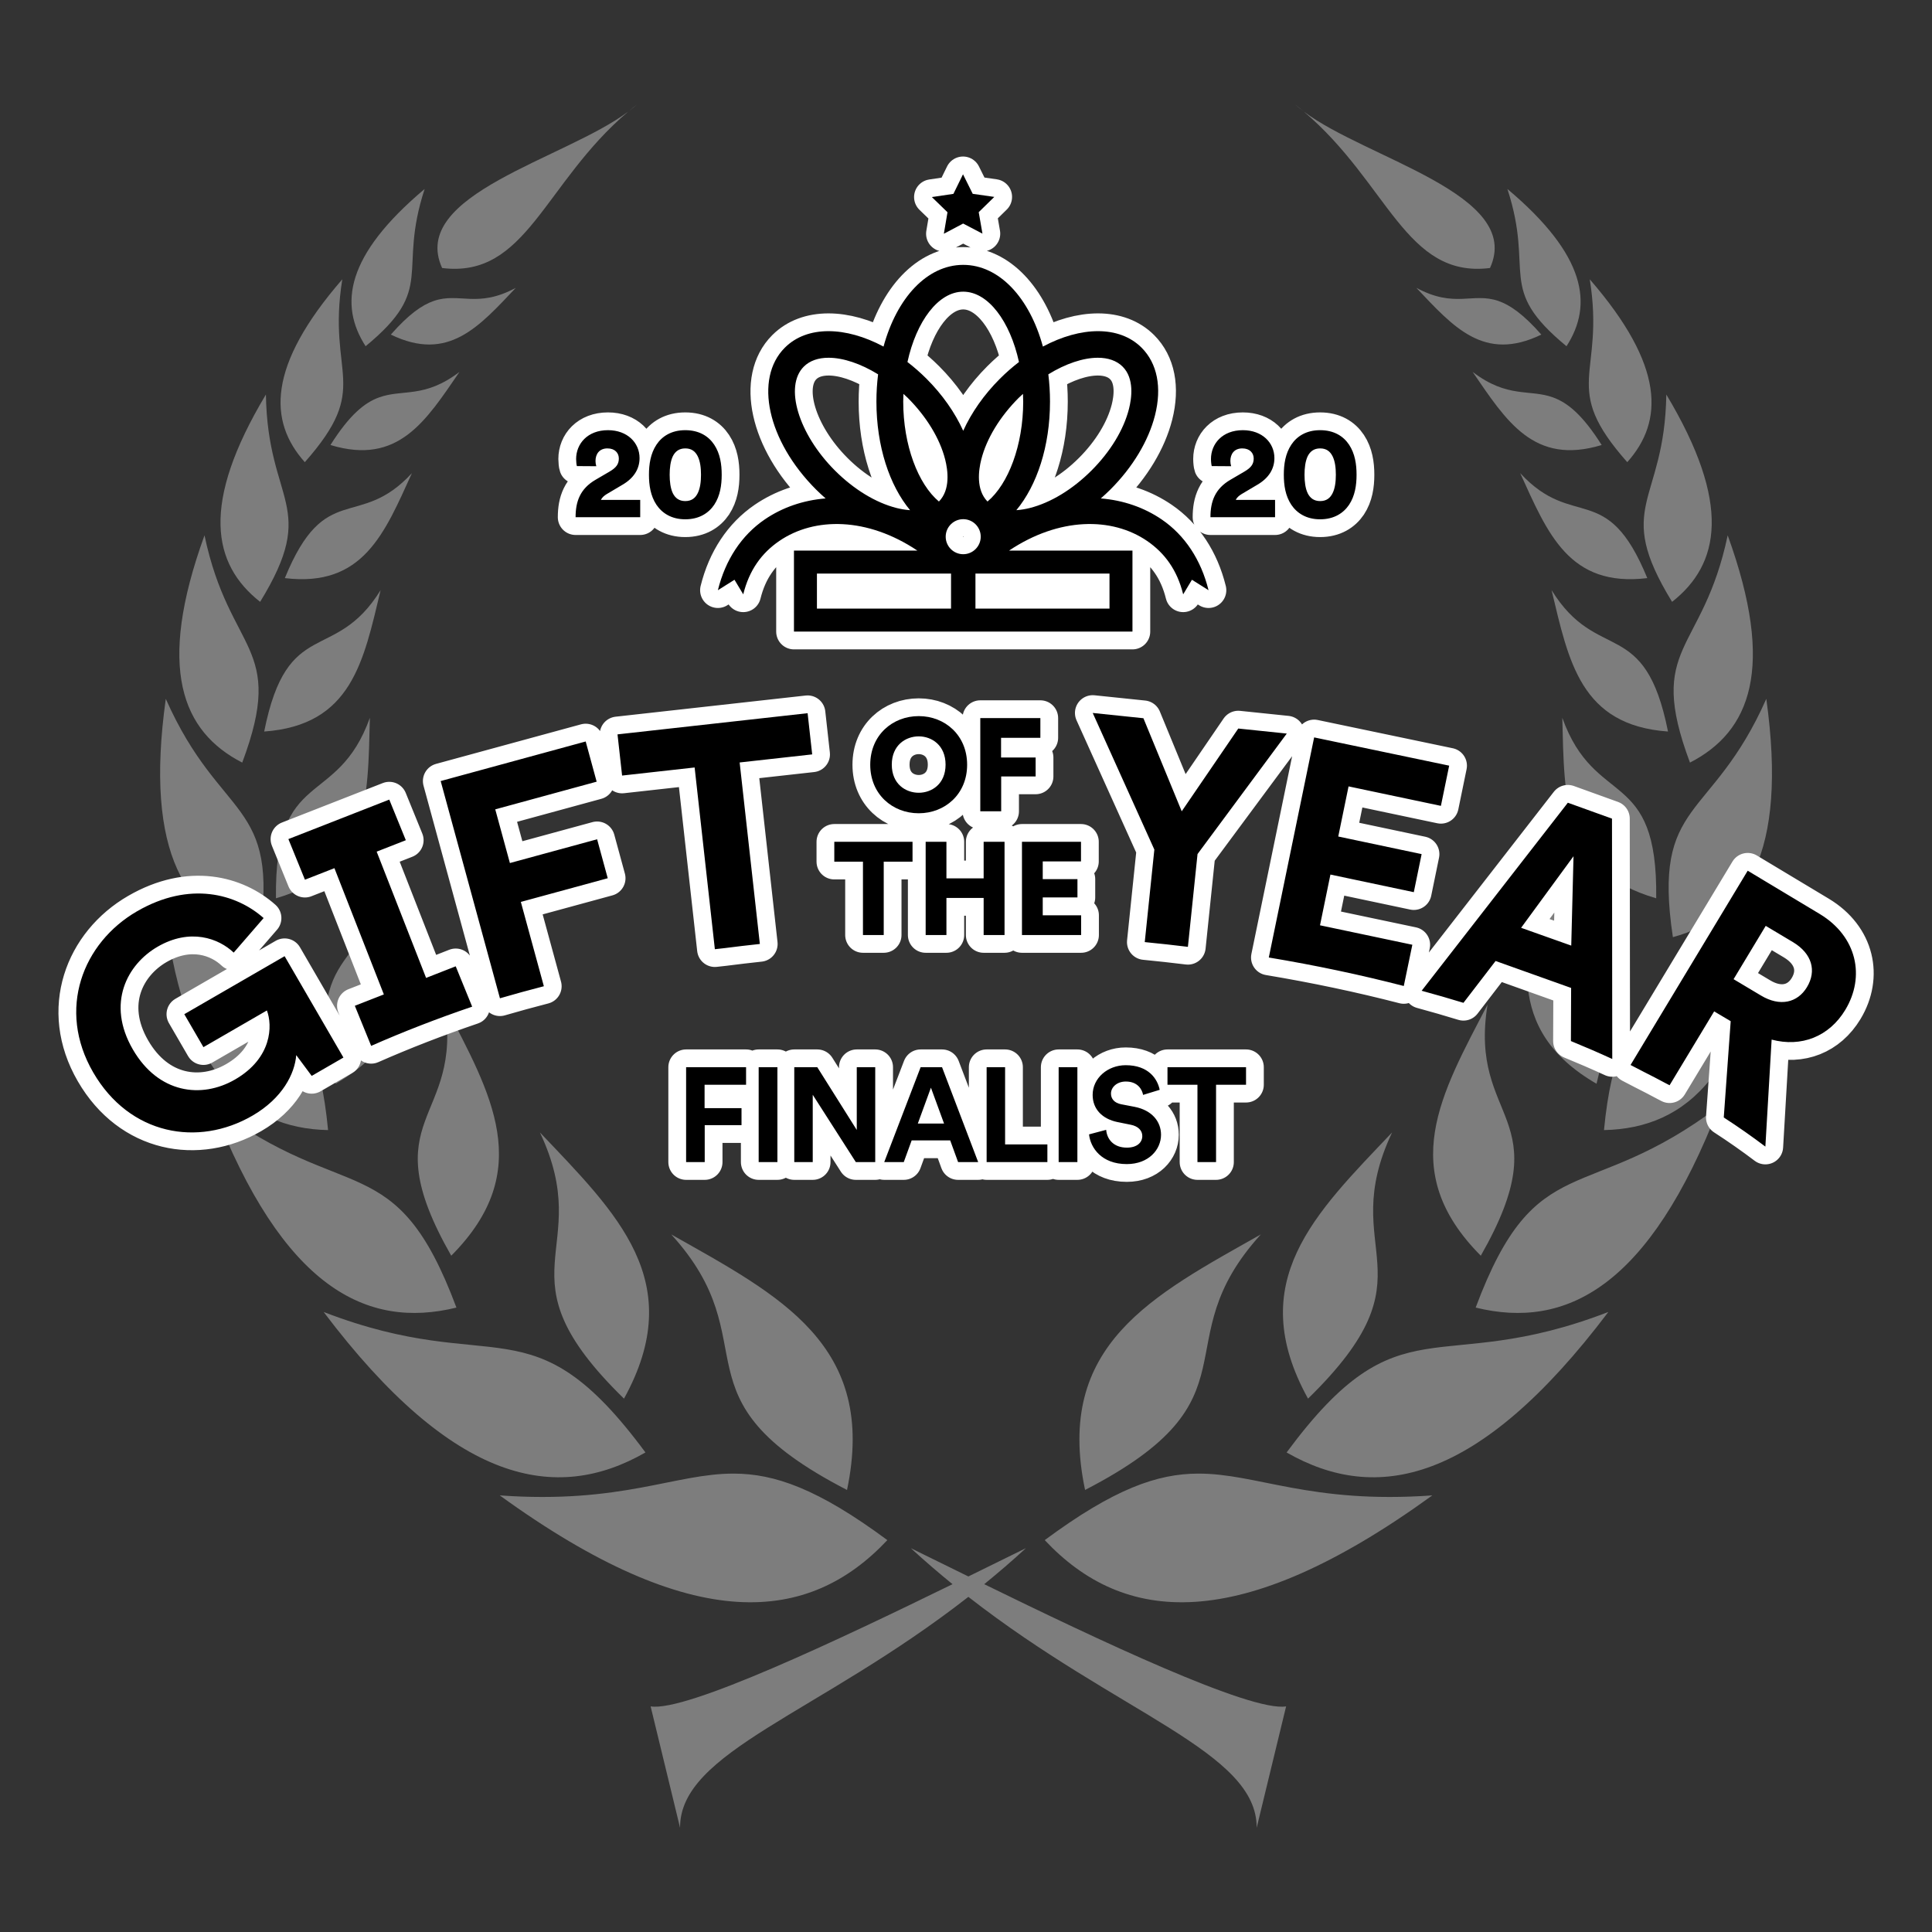
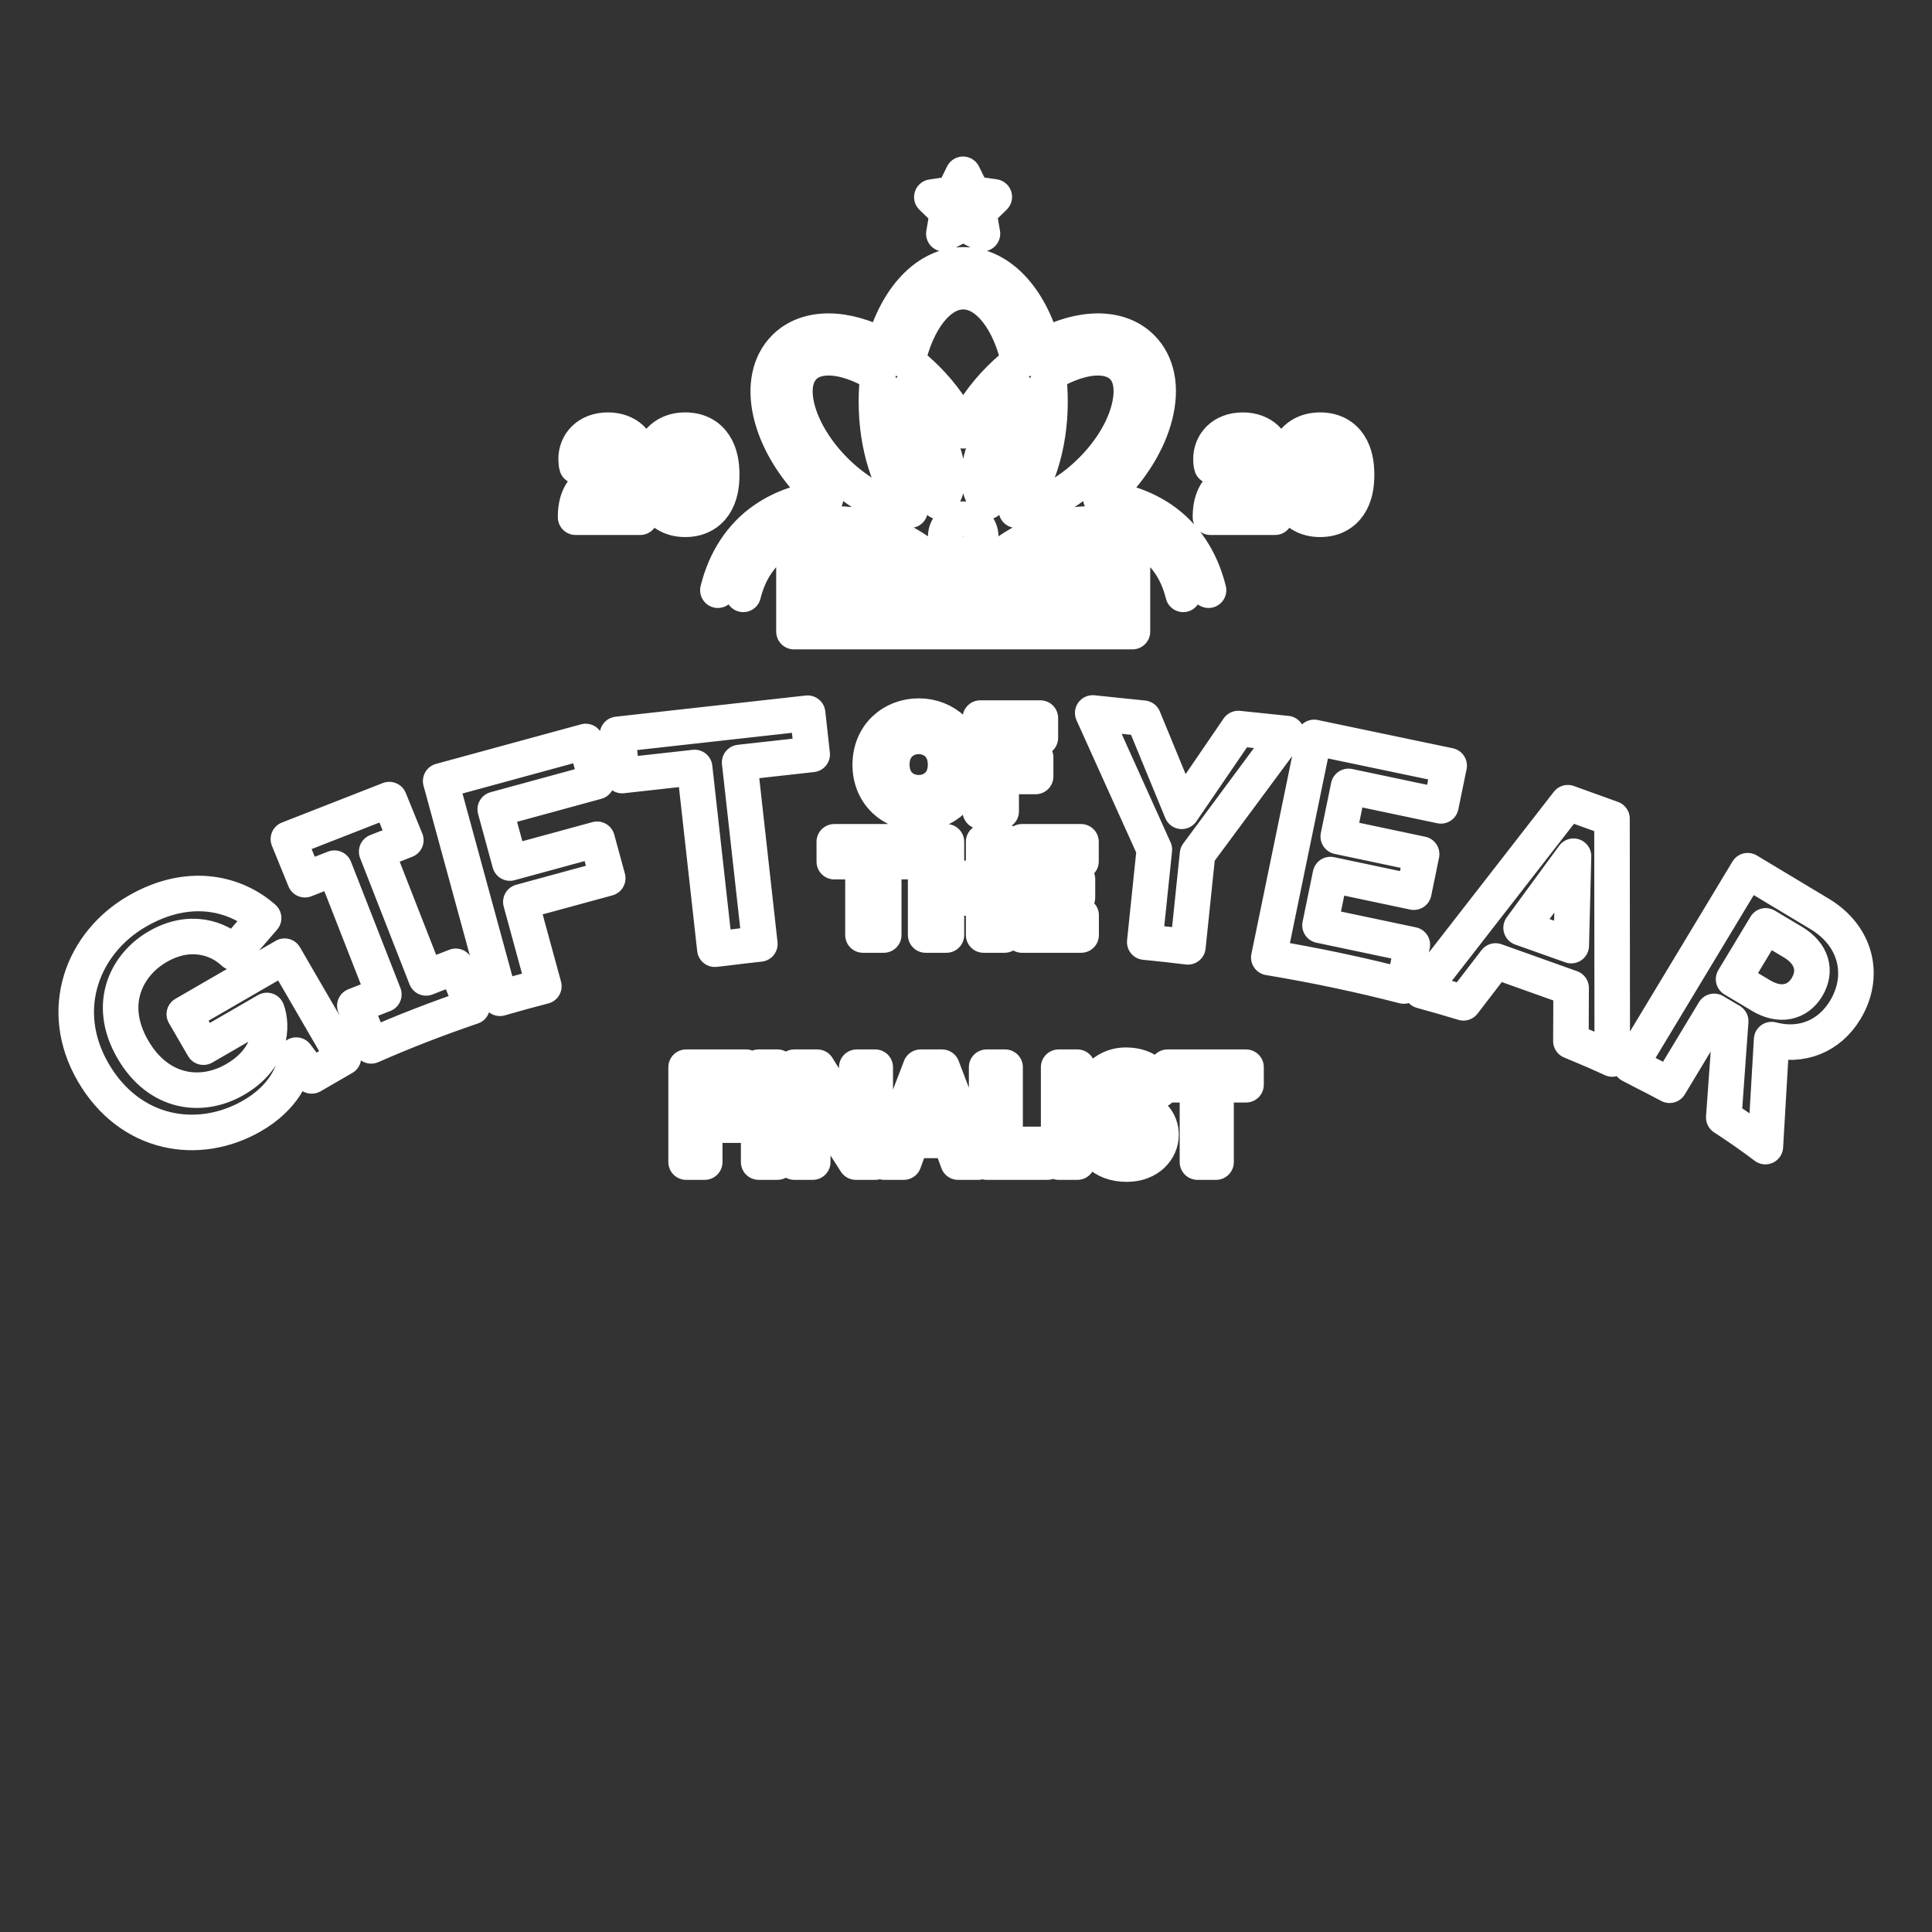
<svg xmlns="http://www.w3.org/2000/svg" width="100%" height="100%" viewBox="0 0 1024 1024" version="1.1" xml:space="preserve" style="fill-rule:evenodd;clip-rule:evenodd;stroke-linejoin:round;stroke-miterlimit:2;">
  <rect x="0" y="0" width="1024" height="1024" fill="#333333" stroke="none" />
  <g transform="matrix(1,0,0,1,-1115,0)">
    <g id="GotyIcon" transform="matrix(1,0,0,1,1115,0)">
-       <rect x="0" y="0" width="1024" height="1024" style="fill:none;" />
      <g transform="matrix(1.379,0,0,1.379,49.453,-17.217)">
-         <path d="M209.04,52.588C207.93,53.455 206.844,54.325 205.79,55.213C206.943,54.337 208.069,53.488 209.04,52.588ZM461.85,52.588C462.821,53.488 463.948,54.337 465.1,55.213C464.046,54.325 462.96,53.455 461.85,52.588ZM205.6,55.369C181.449,73.558 121.139,87.18 134.069,115.494C166.546,119.547 173.098,82.892 205.6,55.369ZM465.26,55.369C497.763,82.892 504.346,119.547 536.823,115.494C549.753,87.18 489.411,73.558 465.26,55.369ZM127.35,85.119C96.977,110.668 94.399,129.637 104.662,145.557C131.981,123.057 116.741,117.562 127.35,85.119ZM543.51,85.119C554.119,117.561 538.91,123.057 566.229,145.557C576.493,129.637 573.884,110.668 543.51,85.119ZM95.7,119.838C66.808,153.155 67.263,174.432 81.294,190.119C107.364,160.678 89.697,157.285 95.7,119.838ZM575.17,119.838C581.174,157.286 563.506,160.679 589.576,190.119C603.607,174.432 604.062,153.155 575.17,119.838ZM162.39,123.12C147.538,131.104 140.772,124.746 130.859,128.151C126.353,129.698 121.224,133.269 114.359,141.088C136.441,151.803 148.231,138.054 162.39,123.119L162.39,123.12ZM508.52,123.12C522.679,138.055 534.469,151.804 556.551,141.089C549.687,133.269 544.526,129.699 540.02,128.152C530.107,124.747 523.372,131.105 508.52,123.12L508.52,123.12ZM140.74,155.432C127.184,165.745 118.924,161.922 109.802,165.244C104.329,167.237 98.555,171.796 91.146,183.525C117.242,191.446 127.797,174.282 140.74,155.431L140.74,155.432ZM530.15,155.432C543.093,174.283 553.648,191.447 579.744,183.526C572.335,171.796 566.56,167.238 561.088,165.245C551.967,161.922 543.707,165.745 530.15,155.432L530.15,155.432ZM66.34,164.119C41.154,206.15 45.742,229.349 64.121,243.806C86.967,206.561 66.996,206.253 66.34,164.119ZM604.59,164.119C603.934,206.253 583.962,206.562 606.809,243.807C625.188,229.349 629.776,206.151 604.59,164.119ZM122.46,194.338C101.91,216.578 89.2,196.643 73.616,234.682C103.699,238.314 111.935,217.463 122.46,194.338ZM548.43,194.338C558.955,217.463 567.191,238.314 597.274,234.682C581.69,196.644 568.98,216.578 548.43,194.338ZM42.74,218.244C24.181,269.427 34.128,293.715 57.24,305.588C74.262,260.122 52.388,264.061 42.74,218.244ZM628.18,218.244C618.532,264.061 596.658,260.121 613.68,305.588C636.792,293.716 646.739,269.427 628.18,218.244ZM110.43,239.306C92.731,267.92 74.613,248.857 65.68,293.65C99.262,291.234 103.853,266.76 110.43,239.306ZM560.49,239.306C567.067,266.76 571.658,291.234 605.24,293.65C596.307,248.858 578.189,267.92 560.49,239.306ZM27.86,281.087C19.513,341.002 35.936,365.117 63.798,372.681C71.795,319.334 48.931,328.654 27.86,281.087ZM643.02,281.087C621.95,328.653 599.117,319.334 607.114,372.681C634.975,365.117 651.367,341.002 643.02,281.087ZM106.3,288.368C93.675,323.555 69.567,306.998 70.206,357.743C106.146,347.359 105.494,319.725 106.3,288.368ZM564.61,288.368C565.416,319.725 564.764,347.359 600.704,357.743C601.343,306.998 577.236,323.555 564.61,288.368ZM113.39,344.493C109.237,385.822 78.81,374.487 93.14,429.024C129.095,408.169 120.95,378.515 113.39,344.493ZM557.51,344.493C549.95,378.516 541.805,408.169 577.76,429.024C592.09,374.487 561.663,385.822 557.51,344.493ZM26.89,357.743C33.997,424.581 58.163,446.171 90.234,446.837C84.516,387.174 62.392,403.361 26.89,357.743ZM644.01,357.743C608.508,403.361 586.353,387.174 580.635,446.837C612.706,446.171 636.903,424.581 644.01,357.743ZM135.01,398.618C142.438,444.169 106.51,440.707 137.573,495.118C170.165,462.395 152.908,432.959 135.01,398.618ZM535.88,398.618C517.982,432.959 500.695,462.395 533.286,495.118C564.349,440.707 528.452,444.169 535.88,398.618ZM45.94,437.649C72.788,507.339 104.954,523.563 139.565,515.055C116.27,452.666 97.161,476.398 45.94,437.649ZM624.91,437.649C573.689,476.399 554.611,452.666 531.316,515.055C565.927,523.563 598.061,507.34 624.91,437.649ZM171.66,447.743C193.544,494.119 154.131,501.454 203.972,550.053C228.76,505.121 201.293,478.937 171.66,447.743ZM499.19,447.743C469.557,478.94 442.089,505.123 466.877,550.053C516.718,501.452 477.305,494.117 499.19,447.743ZM222.13,486.931C260.449,529.1 220.945,549.699 289.692,585.15C301.435,529.355 263.751,510.453 222.13,486.931ZM448.75,486.931C407.128,510.453 369.445,529.354 381.188,585.15C449.936,549.699 410.432,529.1 448.75,486.931ZM88.53,516.743C138.549,582.954 177.856,590.43 212.22,570.743C168.232,511.242 155.108,542.443 88.53,516.743ZM582.31,516.743C515.735,542.443 502.641,511.242 458.65,570.743C493.012,590.43 532.287,582.955 582.31,516.743ZM246.25,578.868C223.574,578.783 203.178,590.616 156.219,587.243C230.877,641.347 275.069,636.512 305.189,604.431C278.348,584.552 261.767,578.927 246.251,578.868L246.25,578.868ZM424.59,578.868C409.075,578.927 392.524,584.552 365.684,604.431C395.8,636.513 439.995,641.348 514.654,587.243C467.695,590.616 447.267,578.783 424.592,578.868L424.59,578.868ZM314.21,607.524C319.552,612.441 324.913,617.03 330.241,621.368C287.172,642.434 227.871,670.56 214.211,668.337L225.523,714.993C225.335,685.733 278.46,671.369 336.333,626.243C394.213,671.376 447.333,685.731 447.143,714.993L458.455,668.337C444.794,670.561 385.495,642.436 342.425,621.368C347.756,617.028 353.111,612.444 358.456,607.524C352.267,610.554 344.557,614.362 336.331,618.399C328.114,614.366 320.389,610.551 314.206,607.524L314.21,607.524Z" style="fill:rgb(125,125,125);fill-rule:nonzero;" />
-       </g>
+         </g>
      <g transform="matrix(4.34,0,0,4.34,40.398,91.851)">
        <path d="M102.893,66.291C106.089,66.291 108.802,68.619 108.802,72.232C108.802,75.828 106.089,78.156 102.893,78.156C99.682,78.156 96.969,75.828 96.969,72.232C96.969,68.619 99.682,66.291 102.893,66.291ZM102.893,75.652C104.467,75.652 106.169,74.593 106.169,72.216C106.169,69.84 104.467,68.764 102.893,68.764C101.304,68.764 99.601,69.84 99.601,72.216C99.601,74.593 101.304,75.652 102.893,75.652ZM110.409,77.916L110.409,66.532L117.746,66.532L117.746,68.94L112.946,68.94L112.946,71.348L117.168,71.348L117.168,73.661L112.961,73.661L112.961,77.916L110.409,77.916ZM98.617,84.065L98.617,93.025L96.08,93.025L96.08,84.065L92.58,84.065L92.58,81.641L102.134,81.641L102.134,84.065L98.617,84.065ZM110.819,93.025L110.819,88.497L106.274,88.497L106.274,93.025L103.738,93.025L103.738,81.641L106.274,81.641L106.274,86.105L110.819,86.105L110.819,81.641L113.371,81.641L113.371,93.025L110.819,93.025ZM115.499,93.025L115.499,81.641L122.708,81.641L122.708,84.034L118.036,84.034L118.036,86.201L122.275,86.201L122.275,88.433L118.036,88.433L118.036,90.617L122.724,90.617L122.724,93.025L115.499,93.025ZM28.758,110.23L26.869,107.692C26.696,109.944 25.208,112.954 21.506,115.095C14.896,118.918 6.53,117.485 2.072,109.801C-2.385,102.119 0.785,93.968 7.43,90.125C13.867,86.402 19.553,87.997 22.886,90.954L19.233,95.173C17.384,93.419 13.921,92.15 9.942,94.452C6.239,96.594 3.646,101.364 6.917,107C10.032,112.368 15.28,113.05 19.398,110.669C23.932,108.046 23.984,104.074 23.287,102.237L15.536,106.72L13.199,102.694L25.45,95.61L32.633,107.989L28.758,110.23ZM194.073,111.105C193.189,110.63 192.289,110.163 191.375,109.704L189.822,108.897L204.128,85.171L212.926,90.456C217.487,93.207 218.5,98.1 216.048,102.165C214.075,105.437 210.663,106.76 207.051,105.797L206.287,118.864C204.678,117.646 202.985,116.459 201.206,115.307L202.052,103.548L200.032,102.351L194.589,111.372L194.073,111.105ZM206.33,91.907L202.404,98.419L205.746,100.413C208.06,101.809 210.212,101.305 211.368,99.388C212.565,97.405 211.988,95.298 209.674,93.903L206.33,91.907ZM169.415,101.306C167.742,100.793 166.038,100.302 164.31,99.832L182.164,76.868L187.555,78.812L187.588,108.164C185.949,107.411 184.261,106.682 182.538,105.975L182.564,99.488L173.34,96.196L169.415,101.306ZM182.857,83.402L176.456,92.144L182.58,94.318L182.857,83.402ZM162.128,99.251C156.853,97.887 151.344,96.722 145.644,95.771L151.181,68.891L167.671,72.341L166.661,77.252L155.384,74.874L154.126,80.994L164.307,83.146L163.352,87.793L153.17,85.641L151.897,91.837L163.173,94.214L162.128,99.251ZM130.494,93.889L131.666,82.591L124.14,65.906L130.33,66.549L135.009,77.917L141.916,67.808L147.839,68.423L136.94,83.138L135.764,94.469C134.023,94.256 132.266,94.062 130.494,93.889ZM75.523,72.564L66.665,73.551L66.105,68.521L89.321,65.935L89.88,70.966L81.021,71.952L83.488,94.117C82.031,94.274 80.582,94.444 79.145,94.629L77.994,94.757L75.523,72.564ZM31.533,84.861L27.932,86.27L25.911,81.309L38.232,76.487L40.253,81.447L36.692,82.842L42.728,98.262L46.346,96.846L48.355,101.774C44.046,103.241 39.927,104.842 36.02,106.563L34.025,101.668L37.57,100.281L31.533,84.861ZM57.11,99.28C55.294,99.748 53.508,100.239 51.747,100.751L44.509,74.221L62.219,69.389L63.558,74.298L51.174,77.678L52.963,84.235L63.614,81.332L64.911,86.09L54.299,88.982L57.11,99.28ZM105.96,7.382L106.404,4.757L104.493,2.903L107.126,2.513L108.299,0.122L109.484,2.507L112.119,2.884L110.217,4.747L110.674,7.37L108.314,6.137L105.96,7.382ZM132.572,42.28C135.388,44.206 137.364,47.192 138.284,50.915L136.257,49.639L135.187,51.421C134.456,48.465 132.944,46.378 130.781,44.899C126.473,41.954 120.031,41.99 113.923,46.076L128.993,46.076L128.993,55.971L87.654,55.971L87.654,46.076L102.724,46.076C96.617,41.99 90.174,41.954 85.867,44.899C83.703,46.378 82.19,48.465 81.46,51.421L80.391,49.639L78.363,50.915C79.284,47.192 81.259,44.206 84.076,42.28C86.238,40.802 88.784,39.927 91.519,39.706C91.12,39.356 90.725,38.993 90.344,38.612C84.422,32.691 82.751,25.085 86.539,21.297C89.264,18.573 93.964,18.686 98.592,21.161C100.204,15.238 103.906,11.183 108.324,11.183C112.742,11.183 116.444,15.238 118.055,21.161C122.683,18.686 127.383,18.572 130.108,21.297C132.027,23.217 132.608,26.154 131.742,29.569C130.951,32.683 129.021,35.895 126.303,38.612C125.921,38.993 125.528,39.356 125.127,39.706C127.864,39.927 130.41,40.802 132.572,42.28ZM106.184,44.379C106.184,45.558 107.144,46.519 108.324,46.519C109.503,46.519 110.463,45.558 110.463,44.379C110.463,43.199 109.503,42.24 108.324,42.24C107.144,42.24 106.184,43.199 106.184,44.379ZM126.189,48.881L109.818,48.881L109.818,53.165L126.189,53.165L126.189,48.881ZM100.997,27.873C100.997,33.223 102.816,37.953 105.357,40.085C106.785,38.639 106.449,36.248 106.119,34.949C105.472,32.397 103.846,29.722 101.54,27.416C101.372,27.248 101.196,27.099 101.024,26.939C101.012,27.249 100.997,27.558 100.997,27.873ZM123.99,36.298C126.296,33.991 127.922,31.316 128.569,28.764C128.899,27.46 129.239,25.056 127.794,23.612C127.057,22.874 126.001,22.527 124.763,22.527C122.99,22.527 120.842,23.243 118.719,24.551C118.851,25.622 118.923,26.732 118.923,27.873C118.923,33.348 117.325,38.118 114.812,41.142C115.433,41.099 116.011,40.99 116.456,40.877C119.008,40.23 121.683,38.604 123.99,36.297L123.99,36.298ZM111.29,40.085C113.831,37.953 115.65,33.223 115.65,27.873C115.65,27.558 115.636,27.249 115.623,26.939C115.451,27.099 115.276,27.248 115.108,27.416C112.801,29.722 111.175,32.397 110.529,34.949C110.199,36.248 109.864,38.639 111.29,40.085ZM108.324,14.456C105.277,14.456 102.599,18.078 101.514,23.047C102.314,23.661 103.098,24.346 103.854,25.102C105.788,27.036 107.314,29.223 108.324,31.445C109.333,29.223 110.859,27.036 112.794,25.102C113.55,24.346 114.333,23.661 115.133,23.046C114.048,18.078 111.37,14.456 108.324,14.456ZM106.837,53.165L106.837,48.881L90.459,48.881L90.459,53.165L106.837,53.165ZM100.191,40.877C100.637,40.99 101.216,41.099 101.836,41.143C99.323,38.118 97.724,33.348 97.724,27.873C97.724,26.732 97.796,25.622 97.929,24.551C95.805,23.243 93.657,22.527 91.884,22.527C90.645,22.527 89.59,22.874 88.853,23.612C86.446,26.019 88.188,31.828 92.657,36.297L92.657,36.298C94.964,38.604 97.639,40.23 100.191,40.877ZM61.145,35.757C61.098,35.629 61.05,35.213 61.05,34.893C61.05,33.036 62.442,31.371 64.939,31.371C67.324,31.371 68.797,32.924 68.797,34.781C68.797,36.125 68.076,37.23 66.748,38.014L64.779,39.182C64.474,39.375 64.219,39.583 64.075,39.887L68.877,39.887L68.877,42L60.985,42C60.985,40.095 61.529,38.526 63.434,37.422L65.131,36.43C65.947,35.95 66.267,35.517 66.267,34.829C66.267,34.173 65.804,33.597 64.875,33.597C63.898,33.597 63.418,34.269 63.418,35.133C63.418,35.341 63.45,35.565 63.515,35.773L61.145,35.757ZM70.858,33.148C71.547,32.108 72.699,31.371 74.38,31.371C76.076,31.371 77.228,32.108 77.917,33.148C78.638,34.237 78.829,35.533 78.829,36.814C78.829,38.094 78.638,39.391 77.917,40.479C77.228,41.504 76.076,42.256 74.38,42.256C72.699,42.256 71.547,41.504 70.858,40.479C70.138,39.391 69.945,38.094 69.945,36.814C69.945,35.533 70.138,34.237 70.858,33.148ZM72.859,39.071C73.147,39.647 73.611,40.031 74.38,40.031C75.164,40.031 75.612,39.647 75.9,39.071C76.204,38.462 76.301,37.646 76.301,36.814C76.301,35.981 76.204,35.165 75.9,34.557C75.612,33.981 75.164,33.597 74.38,33.597C73.611,33.597 73.147,33.981 72.859,34.557C72.571,35.165 72.474,35.981 72.474,36.814C72.474,37.646 72.571,38.462 72.859,39.071ZM138.677,35.757C138.629,35.629 138.581,35.213 138.581,34.893C138.581,33.036 139.974,31.371 142.471,31.371C144.856,31.371 146.328,32.924 146.328,34.781C146.328,36.125 145.608,37.23 144.28,38.014L142.311,39.182C142.006,39.375 141.75,39.583 141.607,39.887L146.409,39.887L146.409,42L138.517,42C138.517,40.095 139.061,38.526 140.966,37.422L142.662,36.43C143.479,35.95 143.799,35.517 143.799,34.829C143.799,34.173 143.335,33.597 142.407,33.597C141.43,33.597 140.95,34.269 140.95,35.133C140.95,35.341 140.982,35.565 141.046,35.773L138.677,35.757ZM148.39,33.148C149.078,32.108 150.231,31.371 151.911,31.371C153.608,31.371 154.76,32.108 155.449,33.148C156.169,34.237 156.361,35.533 156.361,36.814C156.361,38.094 156.169,39.391 155.449,40.479C154.76,41.504 153.608,42.256 151.911,42.256C150.231,42.256 149.078,41.504 148.39,40.479C147.669,39.391 147.477,38.094 147.477,36.814C147.477,35.533 147.669,34.237 148.39,33.148ZM150.391,39.071C150.679,39.647 151.143,40.031 151.911,40.031C152.696,40.031 153.144,39.647 153.432,39.071C153.736,38.462 153.832,37.646 153.832,36.814C153.832,35.981 153.736,35.165 153.432,34.557C153.144,33.981 152.696,33.597 151.911,33.597C151.143,33.597 150.679,33.981 150.391,34.557C150.103,35.165 150.006,35.981 150.006,36.814C150.006,37.646 150.103,38.462 150.391,39.071ZM74.483,120.755L74.483,109.168L81.805,109.168L81.805,111.31L76.739,111.31L76.739,114.169L81.249,114.169L81.249,116.245L76.755,116.245L76.755,120.755L74.483,120.755ZM83.344,120.755L83.344,109.168L85.632,109.168L85.632,120.755L83.344,120.755ZM95.209,120.755L89.947,112.536L89.947,120.755L87.692,120.755L87.692,109.168L90.503,109.168L95.324,116.833L95.324,109.168L97.579,109.168L97.579,120.755L95.209,120.755ZM106.735,118.108L102.028,118.108L101.064,120.755L98.678,120.755L103.123,109.168L105.738,109.168L110.151,120.755L107.699,120.755L106.735,118.108ZM102.78,116.048L105.983,116.048L104.381,111.669L102.78,116.048ZM111.184,120.755L111.184,109.168L113.439,109.168L113.439,118.598L118.603,118.598L118.603,120.755L111.184,120.755ZM119.979,120.755L119.979,109.168L122.267,109.168L122.267,120.755L119.979,120.755ZM130.292,112.551C130.177,111.914 129.655,110.917 128.184,110.917C127.089,110.917 126.369,111.62 126.369,112.388C126.369,113.026 126.779,113.532 127.628,113.696L129.246,114.006C131.354,114.414 132.482,115.787 132.482,117.421C132.482,119.203 130.994,121 128.298,121C125.226,121 123.869,119.023 123.69,117.372L125.782,116.817C125.879,117.96 126.68,118.991 128.315,118.991C129.524,118.991 130.194,118.386 130.194,117.569C130.194,116.899 129.688,116.375 128.787,116.196L127.17,115.869C125.324,115.494 124.131,114.3 124.131,112.551C124.131,110.493 125.978,108.923 128.167,108.923C130.979,108.923 132.057,110.623 132.319,111.93L130.292,112.551ZM139.202,111.31L139.202,120.755L136.93,120.755L136.93,111.31L133.27,111.31L133.27,109.168L142.863,109.168L142.863,111.31L139.202,111.31Z" style="fill:none;stroke:white;stroke-width:4.34px;" />
-         <path d="M102.893,66.291C106.089,66.291 108.802,68.619 108.802,72.232C108.802,75.828 106.089,78.156 102.893,78.156C99.682,78.156 96.969,75.828 96.969,72.232C96.969,68.619 99.682,66.291 102.893,66.291ZM102.893,75.652C104.467,75.652 106.169,74.593 106.169,72.216C106.169,69.84 104.467,68.764 102.893,68.764C101.304,68.764 99.601,69.84 99.601,72.216C99.601,74.593 101.304,75.652 102.893,75.652ZM110.409,77.916L110.409,66.532L117.746,66.532L117.746,68.94L112.946,68.94L112.946,71.348L117.168,71.348L117.168,73.661L112.961,73.661L112.961,77.916L110.409,77.916ZM98.617,84.065L98.617,93.025L96.08,93.025L96.08,84.065L92.58,84.065L92.58,81.641L102.134,81.641L102.134,84.065L98.617,84.065ZM110.819,93.025L110.819,88.497L106.274,88.497L106.274,93.025L103.738,93.025L103.738,81.641L106.274,81.641L106.274,86.105L110.819,86.105L110.819,81.641L113.371,81.641L113.371,93.025L110.819,93.025ZM115.499,93.025L115.499,81.641L122.708,81.641L122.708,84.034L118.036,84.034L118.036,86.201L122.275,86.201L122.275,88.433L118.036,88.433L118.036,90.617L122.724,90.617L122.724,93.025L115.499,93.025ZM28.758,110.23L26.869,107.692C26.696,109.944 25.208,112.954 21.506,115.095C14.896,118.918 6.53,117.485 2.072,109.801C-2.385,102.119 0.785,93.968 7.43,90.125C13.867,86.402 19.553,87.997 22.886,90.954L19.233,95.173C17.384,93.419 13.921,92.15 9.942,94.452C6.239,96.594 3.646,101.364 6.917,107C10.032,112.368 15.28,113.05 19.398,110.669C23.932,108.046 23.984,104.074 23.287,102.237L15.536,106.72L13.199,102.694L25.45,95.61L32.633,107.989L28.758,110.23ZM194.073,111.105C193.189,110.63 192.289,110.163 191.375,109.704L189.822,108.897L204.128,85.171L212.926,90.456C217.487,93.207 218.5,98.1 216.048,102.165C214.075,105.437 210.663,106.76 207.051,105.797L206.287,118.864C204.678,117.646 202.985,116.459 201.206,115.307L202.052,103.548L200.032,102.351L194.589,111.372L194.073,111.105ZM206.33,91.907L202.404,98.419L205.746,100.413C208.06,101.809 210.212,101.305 211.368,99.388C212.565,97.405 211.988,95.298 209.674,93.903L206.33,91.907ZM169.415,101.306C167.742,100.793 166.038,100.302 164.31,99.832L182.164,76.868L187.555,78.812L187.588,108.164C185.949,107.411 184.261,106.682 182.538,105.975L182.564,99.488L173.34,96.196L169.415,101.306ZM182.857,83.402L176.456,92.144L182.58,94.318L182.857,83.402ZM162.128,99.251C156.853,97.887 151.344,96.722 145.644,95.771L151.181,68.891L167.671,72.341L166.661,77.252L155.384,74.874L154.126,80.994L164.307,83.146L163.352,87.793L153.17,85.641L151.897,91.837L163.173,94.214L162.128,99.251ZM130.494,93.889L131.666,82.591L124.14,65.906L130.33,66.549L135.009,77.917L141.916,67.808L147.839,68.423L136.94,83.138L135.764,94.469C134.023,94.256 132.266,94.062 130.494,93.889ZM75.523,72.564L66.665,73.551L66.105,68.521L89.321,65.935L89.88,70.966L81.021,71.952L83.488,94.117C82.031,94.274 80.582,94.444 79.145,94.629L77.994,94.757L75.523,72.564ZM31.533,84.861L27.932,86.27L25.911,81.309L38.232,76.487L40.253,81.447L36.692,82.842L42.728,98.262L46.346,96.846L48.355,101.774C44.046,103.241 39.927,104.842 36.02,106.563L34.025,101.668L37.57,100.281L31.533,84.861ZM57.11,99.28C55.294,99.748 53.508,100.239 51.747,100.751L44.509,74.221L62.219,69.389L63.558,74.298L51.174,77.678L52.963,84.235L63.614,81.332L64.911,86.09L54.299,88.982L57.11,99.28ZM105.96,7.382L106.404,4.757L104.493,2.903L107.126,2.513L108.299,0.122L109.484,2.507L112.119,2.884L110.217,4.747L110.674,7.37L108.314,6.137L105.96,7.382ZM132.572,42.28C135.388,44.206 137.364,47.192 138.284,50.915L136.257,49.639L135.187,51.421C134.456,48.465 132.944,46.378 130.781,44.899C126.473,41.954 120.031,41.99 113.923,46.076L128.993,46.076L128.993,55.971L87.654,55.971L87.654,46.076L102.724,46.076C96.617,41.99 90.174,41.954 85.867,44.899C83.703,46.378 82.19,48.465 81.46,51.421L80.391,49.639L78.363,50.915C79.284,47.192 81.259,44.206 84.076,42.28C86.238,40.802 88.784,39.927 91.519,39.706C91.12,39.356 90.725,38.993 90.344,38.612C84.422,32.691 82.751,25.085 86.539,21.297C89.264,18.573 93.964,18.686 98.592,21.161C100.204,15.238 103.906,11.183 108.324,11.183C112.742,11.183 116.444,15.238 118.055,21.161C122.683,18.686 127.383,18.572 130.108,21.297C132.027,23.217 132.608,26.154 131.742,29.569C130.951,32.683 129.021,35.895 126.303,38.612C125.921,38.993 125.528,39.356 125.127,39.706C127.864,39.927 130.41,40.802 132.572,42.28ZM106.184,44.379C106.184,45.558 107.144,46.519 108.324,46.519C109.503,46.519 110.463,45.558 110.463,44.379C110.463,43.199 109.503,42.24 108.324,42.24C107.144,42.24 106.184,43.199 106.184,44.379ZM126.189,48.881L109.818,48.881L109.818,53.165L126.189,53.165L126.189,48.881ZM100.997,27.873C100.997,33.223 102.816,37.953 105.357,40.085C106.785,38.639 106.449,36.248 106.119,34.949C105.472,32.397 103.846,29.722 101.54,27.416C101.372,27.248 101.196,27.099 101.024,26.939C101.012,27.249 100.997,27.558 100.997,27.873ZM123.99,36.298C126.296,33.991 127.922,31.316 128.569,28.764C128.899,27.46 129.239,25.056 127.794,23.612C127.057,22.874 126.001,22.527 124.763,22.527C122.99,22.527 120.842,23.243 118.719,24.551C118.851,25.622 118.923,26.732 118.923,27.873C118.923,33.348 117.325,38.118 114.812,41.142C115.433,41.099 116.011,40.99 116.456,40.877C119.008,40.23 121.683,38.604 123.99,36.297L123.99,36.298ZM111.29,40.085C113.831,37.953 115.65,33.223 115.65,27.873C115.65,27.558 115.636,27.249 115.623,26.939C115.451,27.099 115.276,27.248 115.108,27.416C112.801,29.722 111.175,32.397 110.529,34.949C110.199,36.248 109.864,38.639 111.29,40.085ZM108.324,14.456C105.277,14.456 102.599,18.078 101.514,23.047C102.314,23.661 103.098,24.346 103.854,25.102C105.788,27.036 107.314,29.223 108.324,31.445C109.333,29.223 110.859,27.036 112.794,25.102C113.55,24.346 114.333,23.661 115.133,23.046C114.048,18.078 111.37,14.456 108.324,14.456ZM106.837,53.165L106.837,48.881L90.459,48.881L90.459,53.165L106.837,53.165ZM100.191,40.877C100.637,40.99 101.216,41.099 101.836,41.143C99.323,38.118 97.724,33.348 97.724,27.873C97.724,26.732 97.796,25.622 97.929,24.551C95.805,23.243 93.657,22.527 91.884,22.527C90.645,22.527 89.59,22.874 88.853,23.612C86.446,26.019 88.188,31.828 92.657,36.297L92.657,36.298C94.964,38.604 97.639,40.23 100.191,40.877ZM61.145,35.757C61.098,35.629 61.05,35.213 61.05,34.893C61.05,33.036 62.442,31.371 64.939,31.371C67.324,31.371 68.797,32.924 68.797,34.781C68.797,36.125 68.076,37.23 66.748,38.014L64.779,39.182C64.474,39.375 64.219,39.583 64.075,39.887L68.877,39.887L68.877,42L60.985,42C60.985,40.095 61.529,38.526 63.434,37.422L65.131,36.43C65.947,35.95 66.267,35.517 66.267,34.829C66.267,34.173 65.804,33.597 64.875,33.597C63.898,33.597 63.418,34.269 63.418,35.133C63.418,35.341 63.45,35.565 63.515,35.773L61.145,35.757ZM70.858,33.148C71.547,32.108 72.699,31.371 74.38,31.371C76.076,31.371 77.228,32.108 77.917,33.148C78.638,34.237 78.829,35.533 78.829,36.814C78.829,38.094 78.638,39.391 77.917,40.479C77.228,41.504 76.076,42.256 74.38,42.256C72.699,42.256 71.547,41.504 70.858,40.479C70.138,39.391 69.945,38.094 69.945,36.814C69.945,35.533 70.138,34.237 70.858,33.148ZM72.859,39.071C73.147,39.647 73.611,40.031 74.38,40.031C75.164,40.031 75.612,39.647 75.9,39.071C76.204,38.462 76.301,37.646 76.301,36.814C76.301,35.981 76.204,35.165 75.9,34.557C75.612,33.981 75.164,33.597 74.38,33.597C73.611,33.597 73.147,33.981 72.859,34.557C72.571,35.165 72.474,35.981 72.474,36.814C72.474,37.646 72.571,38.462 72.859,39.071ZM138.677,35.757C138.629,35.629 138.581,35.213 138.581,34.893C138.581,33.036 139.974,31.371 142.471,31.371C144.856,31.371 146.328,32.924 146.328,34.781C146.328,36.125 145.608,37.23 144.28,38.014L142.311,39.182C142.006,39.375 141.75,39.583 141.607,39.887L146.409,39.887L146.409,42L138.517,42C138.517,40.095 139.061,38.526 140.966,37.422L142.662,36.43C143.479,35.95 143.799,35.517 143.799,34.829C143.799,34.173 143.335,33.597 142.407,33.597C141.43,33.597 140.95,34.269 140.95,35.133C140.95,35.341 140.982,35.565 141.046,35.773L138.677,35.757ZM148.39,33.148C149.078,32.108 150.231,31.371 151.911,31.371C153.608,31.371 154.76,32.108 155.449,33.148C156.169,34.237 156.361,35.533 156.361,36.814C156.361,38.094 156.169,39.391 155.449,40.479C154.76,41.504 153.608,42.256 151.911,42.256C150.231,42.256 149.078,41.504 148.39,40.479C147.669,39.391 147.477,38.094 147.477,36.814C147.477,35.533 147.669,34.237 148.39,33.148ZM150.391,39.071C150.679,39.647 151.143,40.031 151.911,40.031C152.696,40.031 153.144,39.647 153.432,39.071C153.736,38.462 153.832,37.646 153.832,36.814C153.832,35.981 153.736,35.165 153.432,34.557C153.144,33.981 152.696,33.597 151.911,33.597C151.143,33.597 150.679,33.981 150.391,34.557C150.103,35.165 150.006,35.981 150.006,36.814C150.006,37.646 150.103,38.462 150.391,39.071ZM74.483,120.755L74.483,109.168L81.805,109.168L81.805,111.31L76.739,111.31L76.739,114.169L81.249,114.169L81.249,116.245L76.755,116.245L76.755,120.755L74.483,120.755ZM83.344,120.755L83.344,109.168L85.632,109.168L85.632,120.755L83.344,120.755ZM95.209,120.755L89.947,112.536L89.947,120.755L87.692,120.755L87.692,109.168L90.503,109.168L95.324,116.833L95.324,109.168L97.579,109.168L97.579,120.755L95.209,120.755ZM106.735,118.108L102.028,118.108L101.064,120.755L98.678,120.755L103.123,109.168L105.738,109.168L110.151,120.755L107.699,120.755L106.735,118.108ZM102.78,116.048L105.983,116.048L104.381,111.669L102.78,116.048ZM111.184,120.755L111.184,109.168L113.439,109.168L113.439,118.598L118.603,118.598L118.603,120.755L111.184,120.755ZM119.979,120.755L119.979,109.168L122.267,109.168L122.267,120.755L119.979,120.755ZM130.292,112.551C130.177,111.914 129.655,110.917 128.184,110.917C127.089,110.917 126.369,111.62 126.369,112.388C126.369,113.026 126.779,113.532 127.628,113.696L129.246,114.006C131.354,114.414 132.482,115.787 132.482,117.421C132.482,119.203 130.994,121 128.298,121C125.226,121 123.869,119.023 123.69,117.372L125.782,116.817C125.879,117.96 126.68,118.991 128.315,118.991C129.524,118.991 130.194,118.386 130.194,117.569C130.194,116.899 129.688,116.375 128.787,116.196L127.17,115.869C125.324,115.494 124.131,114.3 124.131,112.551C124.131,110.493 125.978,108.923 128.167,108.923C130.979,108.923 132.057,110.623 132.319,111.93L130.292,112.551ZM139.202,111.31L139.202,120.755L136.93,120.755L136.93,111.31L133.27,111.31L133.27,109.168L142.863,109.168L142.863,111.31L139.202,111.31Z" />
      </g>
    </g>
  </g>
</svg>